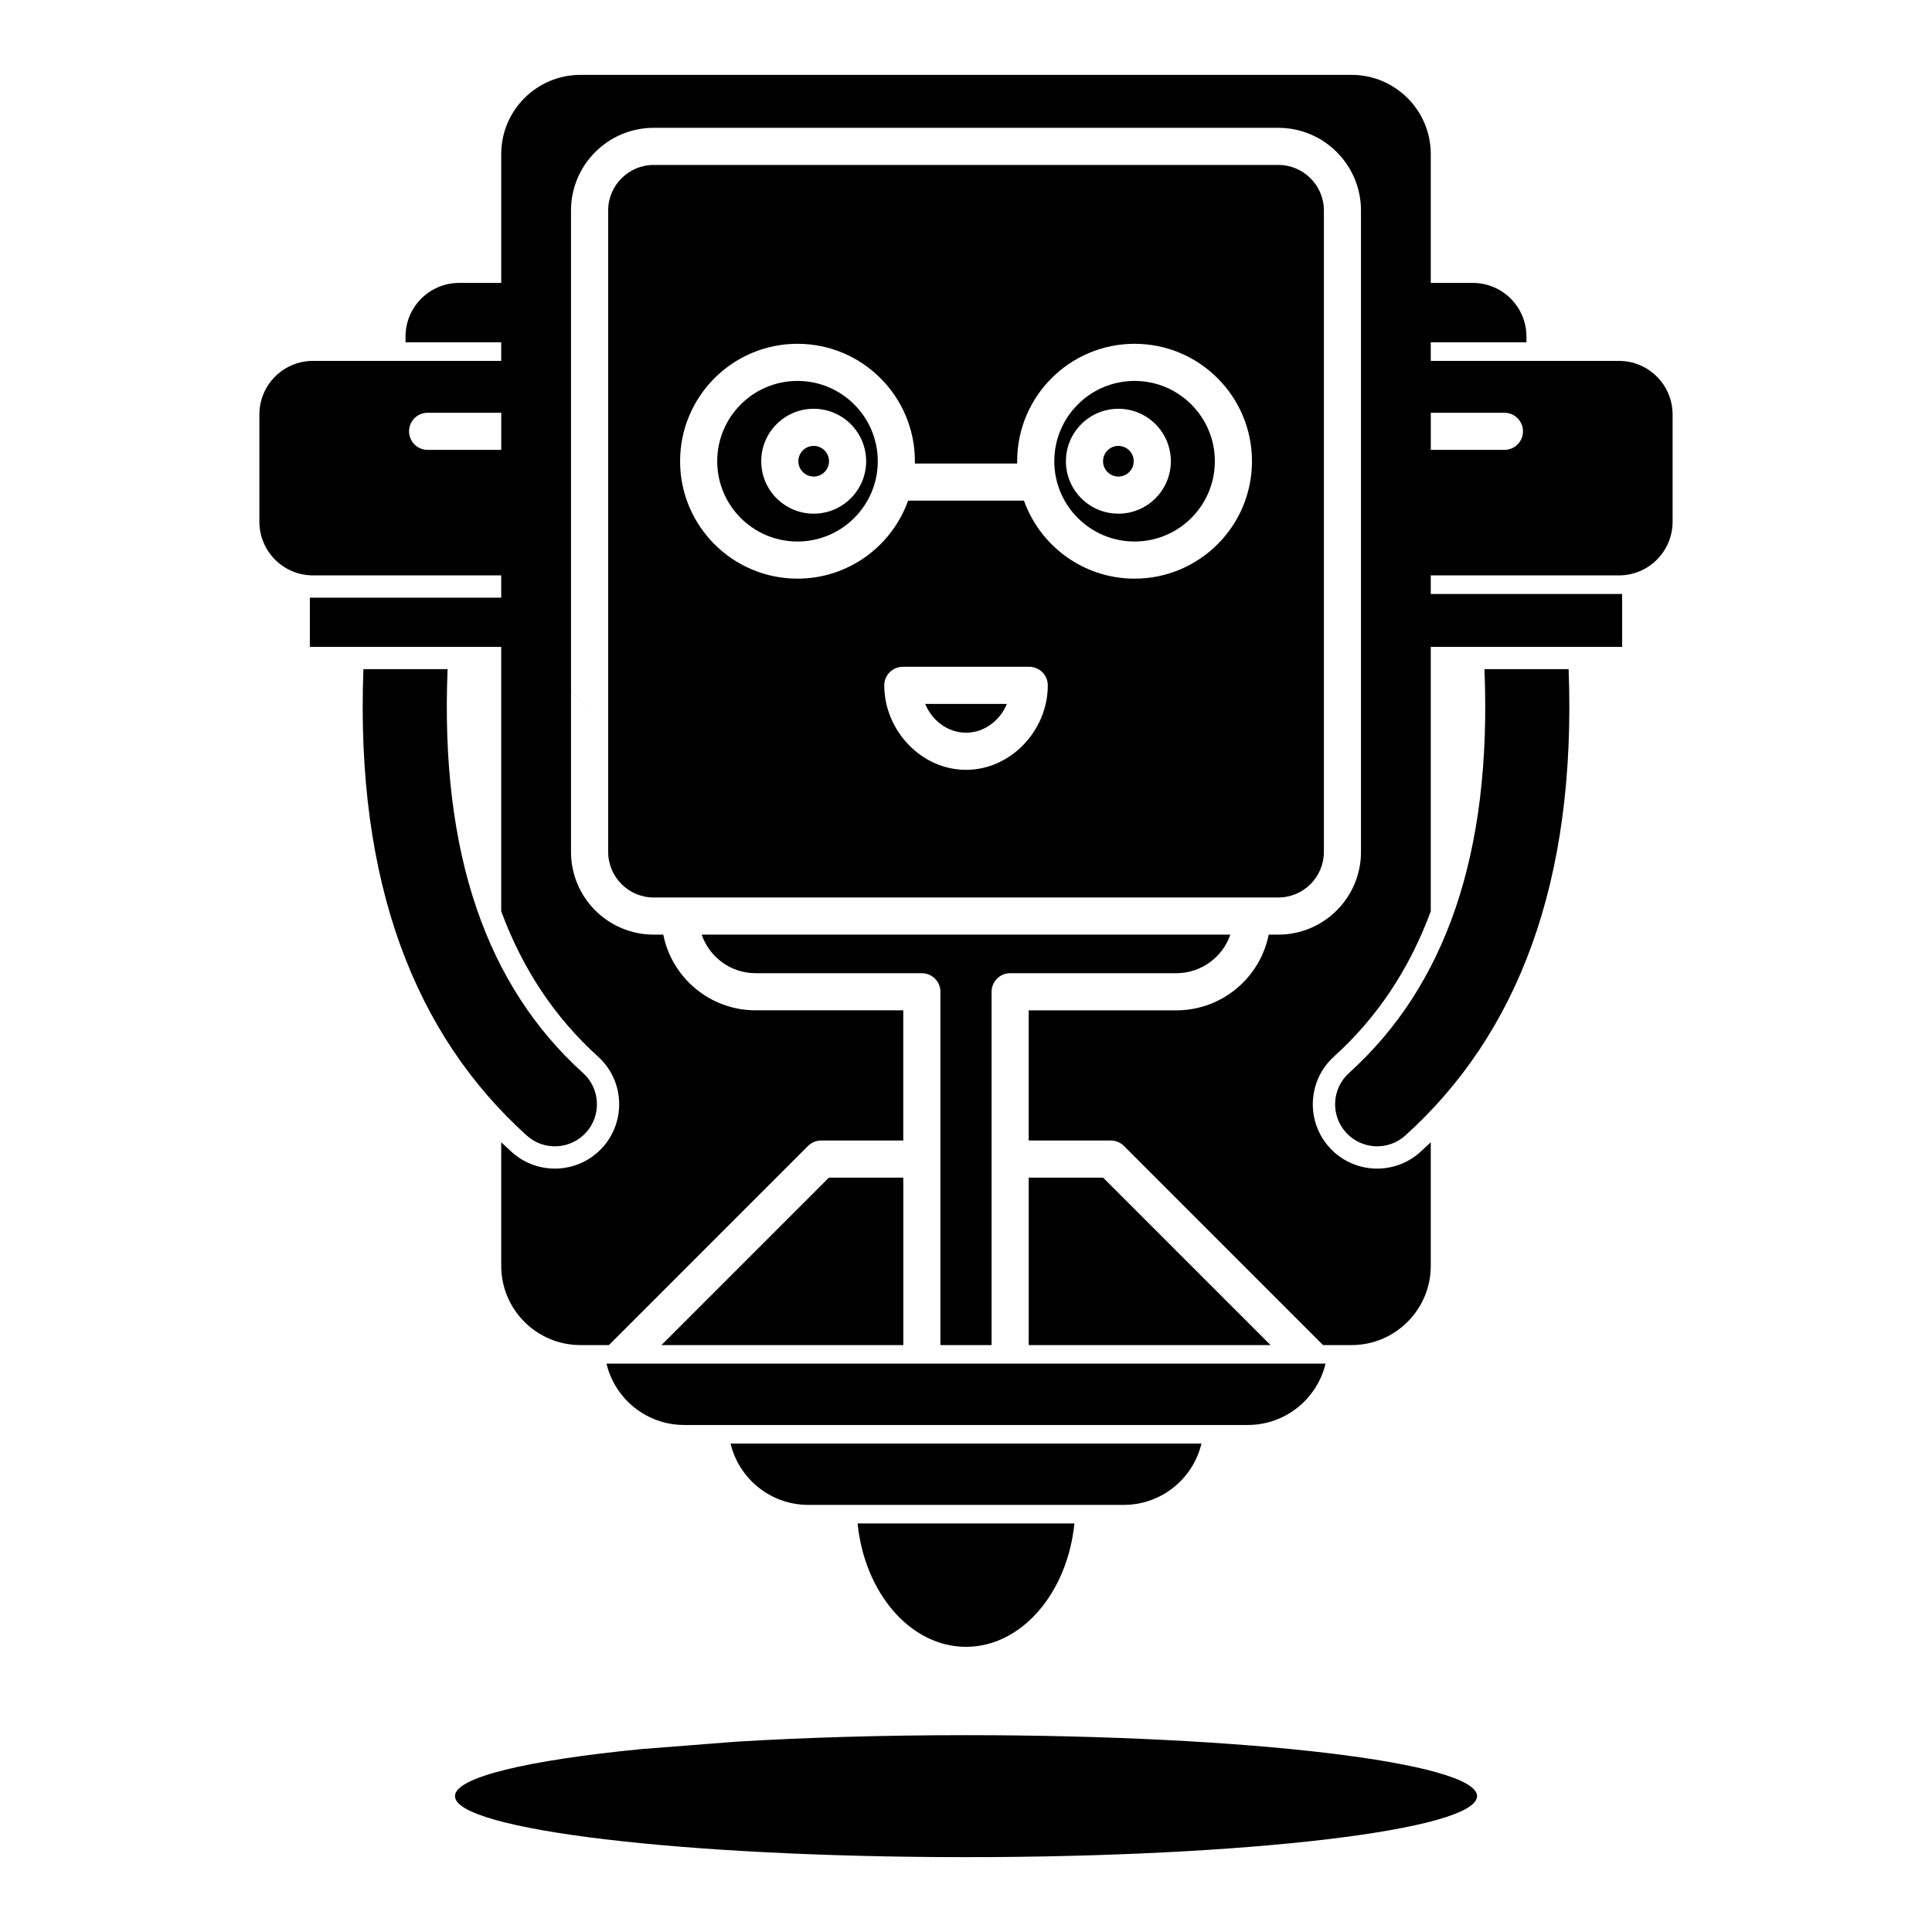
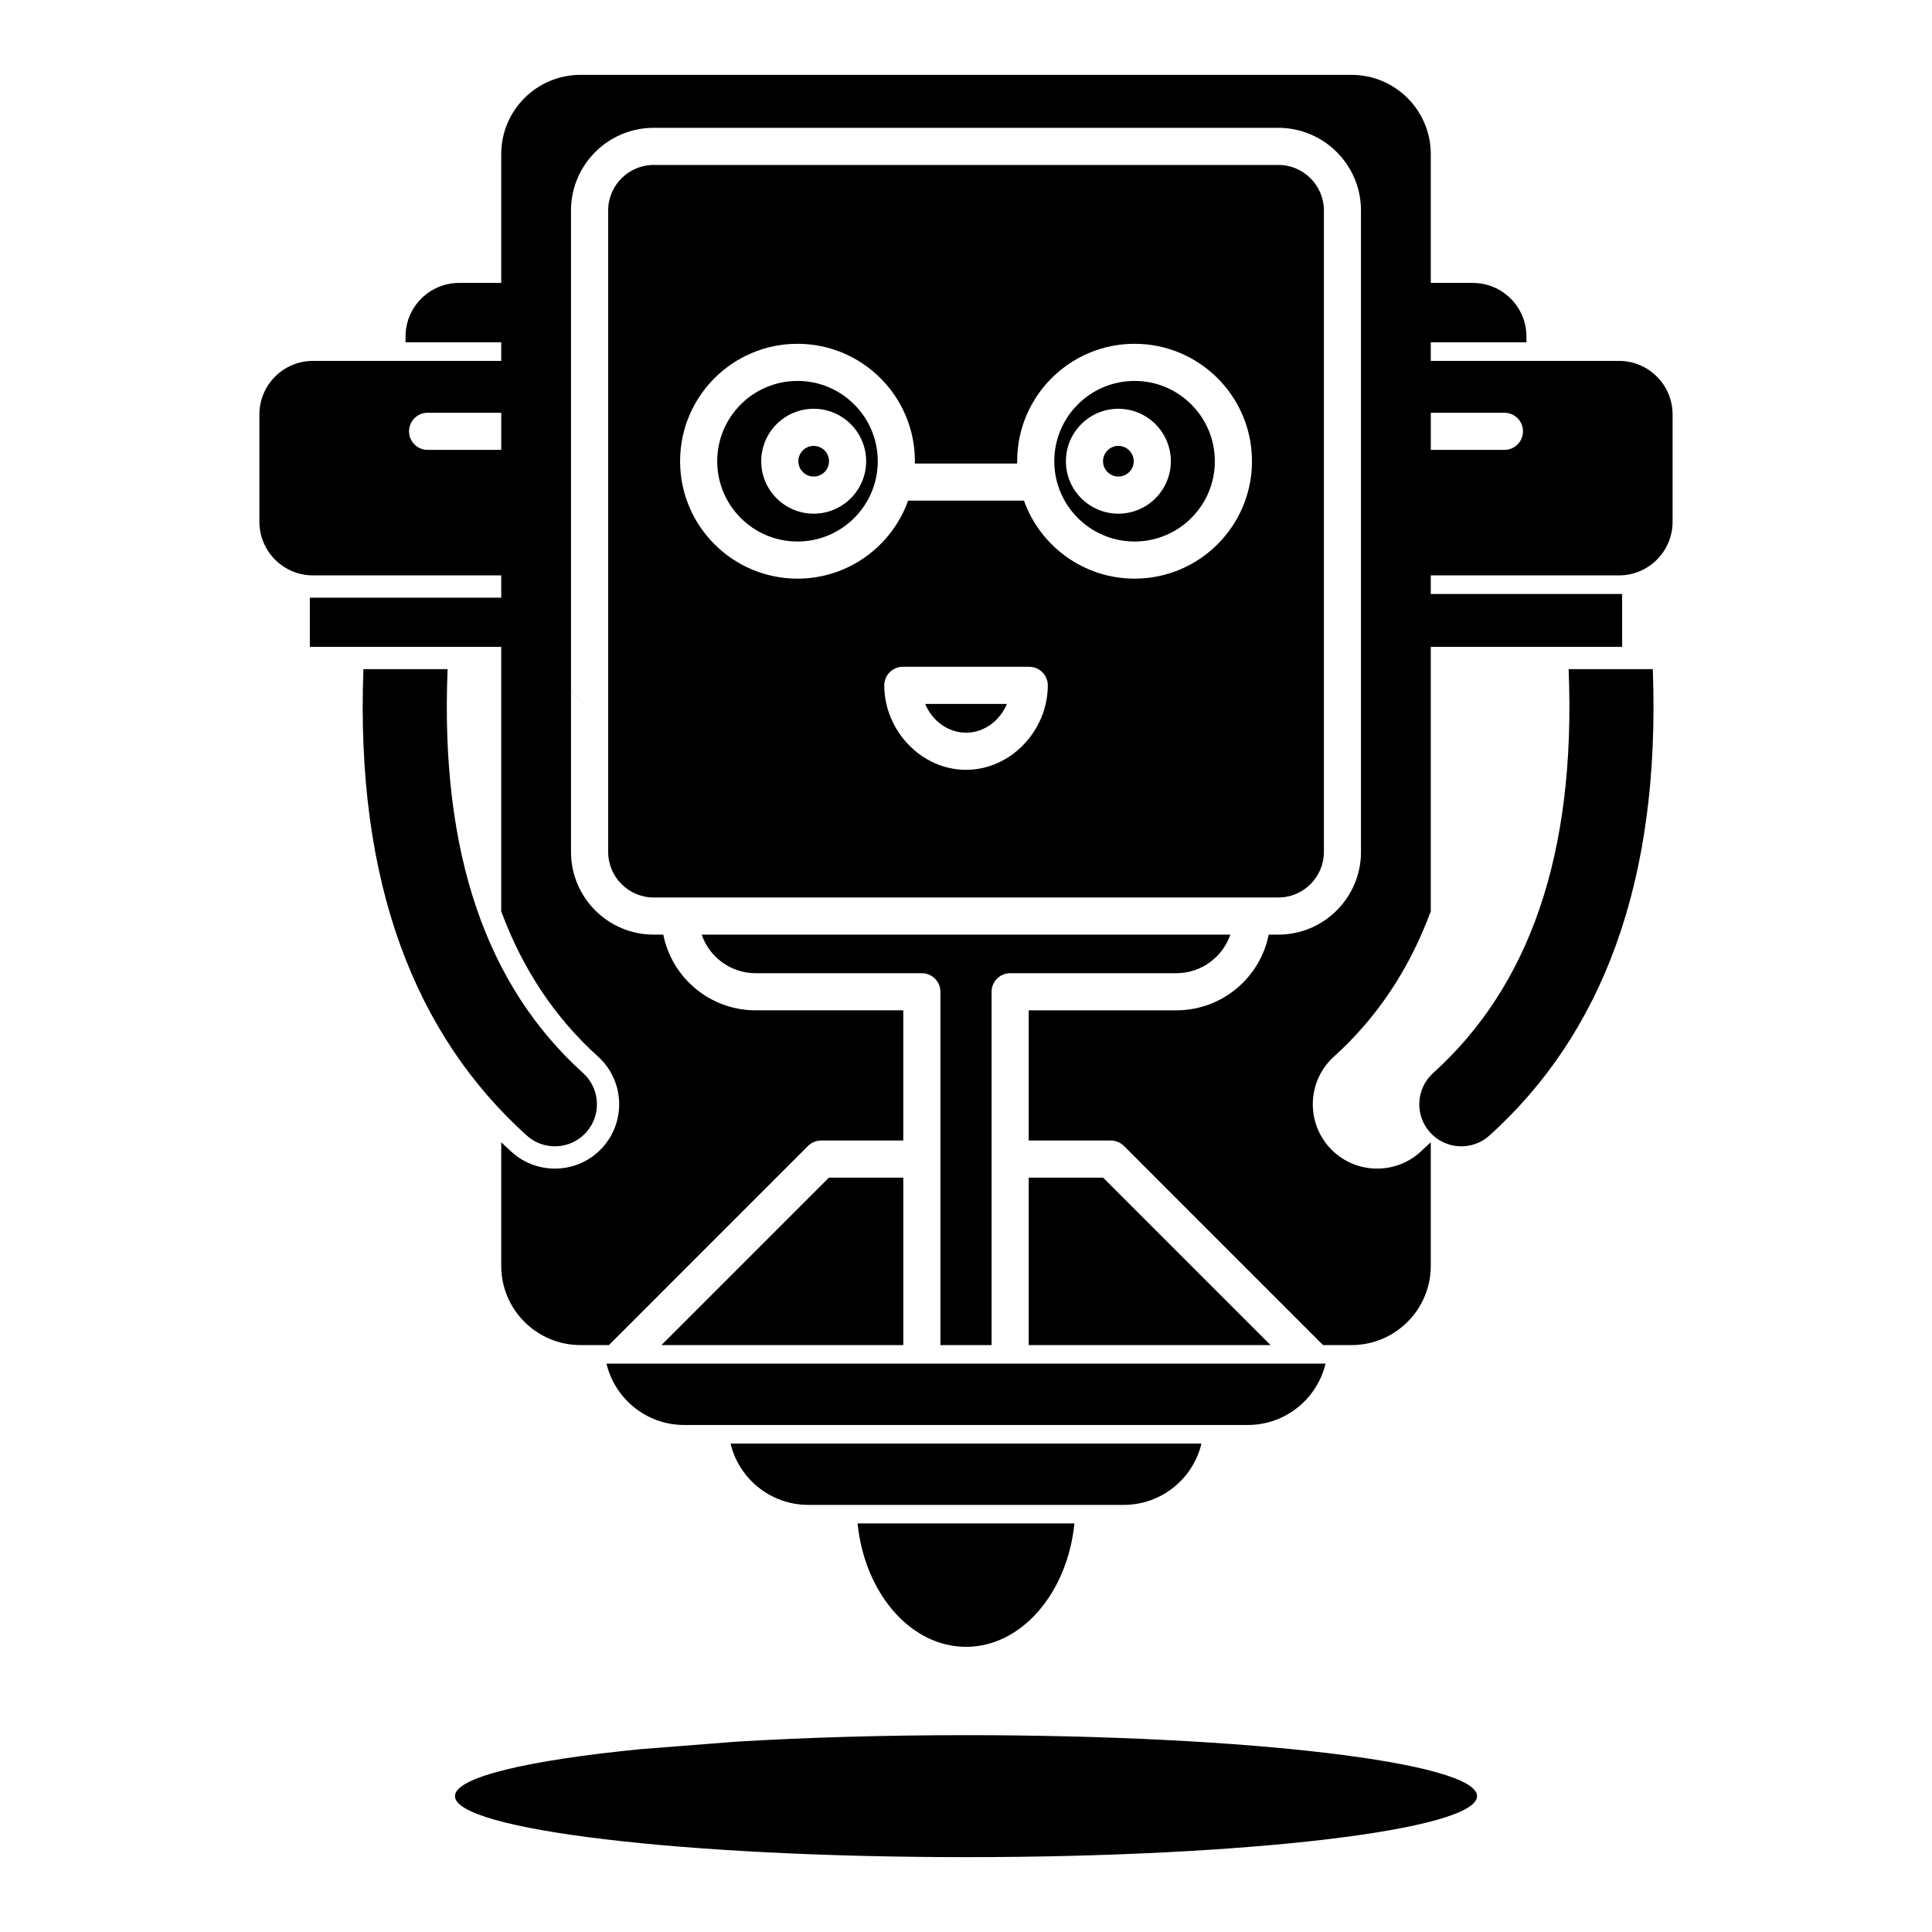
<svg xmlns="http://www.w3.org/2000/svg" fill="#000000" width="800px" height="800px" version="1.1" viewBox="144 144 512 512">
-   <path d="m339.15 605.56c18.301-1.105 38.977-1.723 60.852-1.723 74.742 0 135.43 7.242 135.43 16.156 0 8.926-60.684 16.168-135.43 16.168-74.746 0-135.43-7.242-135.43-16.168 0-5.008 19.199-9.496 49.289-12.457zm89.582-57.832c-1.859 18.441-14.02 32.699-28.73 32.699s-26.875-14.258-28.734-32.699zm33.664-21.176h-124.79c2.215 9.32 10.609 16.258 20.598 16.258h83.602c9.996 0 18.379-6.938 20.594-16.258zm32.887-21.176h-190.56c2.223 9.32 10.605 16.258 20.605 16.258h149.35c9.996 0 18.379-6.938 20.605-16.258zm-111.9-49.289h-19.719l-44.371 44.371h64.09zm-106.55-237.11v-34.145c0-11.582 9.406-20.992 20.996-20.992h204.34c11.59 0 21 9.41 21 20.992v34.145h11.148c7.84 0 14.207 6.367 14.207 14.207v1.535h-25.355v4.922h49.879c7.84 0 14.207 6.367 14.207 14.207v28.418c0 7.852-6.367 14.219-14.207 14.219h-49.879v4.922h50.715v14.02h-50.715v70.082c-5.731 15.469-14.301 28.23-25.645 38.484-6.988 6.309-7.527 17.102-1.219 24.09 6.305 6.977 17.09 7.527 24.078 1.219 0.941-0.855 1.867-1.723 2.785-2.586v32.754c0 11.582-9.41 20.992-21 20.992h-7.547l-52.762-52.773c-0.926-0.914-2.176-1.438-3.484-1.438h-21.758v-34.5h39.117c12.102 0 22.207-8.629 24.488-20.062h2.531c12.102 0 21.922-9.82 21.922-21.922v-169.97c0-12.102-9.82-21.922-21.922-21.922h-165.51c-12.102 0-21.922 9.82-21.922 21.922v127.32l4.922 4.922-4.922-4.902v42.629c0 12.102 9.82 21.922 21.922 21.922h2.531c2.281 11.434 12.387 20.062 24.492 20.062h39.113v34.5h-21.758c-1.309 0-2.559 0.523-3.481 1.438l-52.766 52.773h-7.547c-11.59 0-20.996-9.41-20.996-20.992v-32.754c0.914 0.863 1.84 1.73 2.785 2.586 6.984 6.309 17.77 5.758 24.078-1.219 6.305-6.988 5.766-17.781-1.223-24.09-11.344-10.254-19.914-23.016-25.641-38.484v-70.082h-50.715v-13.035h50.715v-5.906h-49.879c-7.844 0-14.211-6.367-14.211-14.219v-28.418c0-7.84 6.367-14.207 14.211-14.207h49.879v-4.922h-25.359v-1.535c0-7.84 6.367-14.207 14.211-14.207zm193.22 172.71h-140.1c2.035 5.945 7.684 10.223 14.316 10.223h44.031c2.719 0 4.922 2.207 4.922 4.922v93.629h13.559v-93.629c0-2.715 2.207-4.922 4.922-4.922h44.035c6.629 0 12.277-4.277 14.316-10.223zm-53.434 64.402v44.371h64.09l-44.371-44.371zm-154-134.76c-2.019 49.148 10.477 84.074 35.906 107.04 4.566 4.133 4.918 11.18 0.797 15.746-4.125 4.562-11.18 4.93-15.746 0.797-29.5-26.648-45.41-66.68-43.266-123.58zm297.08 0h-22.305c2.016 49.148-10.48 84.074-35.906 107.04-4.566 4.133-4.922 11.18-0.797 15.746 4.121 4.562 11.176 4.93 15.742 0.797 29.5-26.648 45.41-66.68 43.266-123.58zm-254.53 5.785v-127.32c0-6.672 5.414-12.082 12.082-12.082h165.51c6.672 0 12.082 5.41 12.082 12.082v169.97c0 6.668-5.41 12.082-12.082 12.082h-165.51c-6.668 0-12.082-5.414-12.082-12.082zm73.172-1.484c0 11.906 9.762 22.383 21.668 22.383s21.668-10.477 21.668-22.383c0-2.719-2.207-4.922-4.922-4.922h-33.496c-2.715 0-4.918 2.203-4.918 4.922zm32.5 4.918h-21.668c1.82 4.371 5.965 7.625 10.836 7.625s9.012-3.254 10.832-7.625zm2.727-63.715h-27.121c0.012-0.195 0.012-0.402 0.012-0.598 0-17.184-13.945-31.125-31.113-31.125-17.184 0-31.117 13.941-31.117 31.125 0 17.168 13.934 31.113 31.117 31.113 13.5 0 25.012-8.629 29.312-20.676h30.699c4.301 12.047 15.812 20.676 29.316 20.676 17.18 0 31.113-13.945 31.113-31.113 0-17.184-13.934-31.125-31.113-31.125-17.172 0-31.117 13.941-31.117 31.125 0 0.195 0 0.402 0.012 0.598zm31.105-21.883c11.746 0 21.273 9.535 21.273 21.285 0 11.738-9.527 21.273-21.273 21.273-11.742 0-21.277-9.535-21.277-21.273 0-11.75 9.535-21.285 21.277-21.285zm-89.328 0c11.738 0 21.273 9.535 21.273 21.285 0 11.738-9.535 21.273-21.273 21.273-11.75 0-21.277-9.535-21.277-21.273 0-11.75 9.527-21.285 21.277-21.285zm4.289 7.379c-7.676 0-13.902 6.231-13.902 13.906 0 7.664 6.227 13.895 13.902 13.895s13.902-6.231 13.902-13.895c0-7.676-6.227-13.906-13.902-13.906zm80.746 0c-7.676 0-13.902 6.231-13.902 13.906 0 7.664 6.227 13.895 13.902 13.895 7.676 0 13.906-6.231 13.906-13.895 0-7.676-6.231-13.906-13.906-13.906zm-80.746 9.84c2.242 0 4.062 1.82 4.062 4.066 0 2.234-1.82 4.055-4.062 4.055s-4.062-1.82-4.062-4.055c0-2.246 1.82-4.066 4.062-4.066zm80.746 0c2.246 0 4.066 1.82 4.066 4.066 0 2.234-1.82 4.055-4.066 4.055-2.242 0-4.062-1.82-4.062-4.055 0-2.246 1.82-4.066 4.062-4.066zm82.797 1.055h19.512c2.715 0 4.918-2.203 4.918-4.922 0-2.715-2.203-4.918-4.918-4.918h-19.512zm-246.34-9.84v9.84h-19.516c-2.715 0-4.918-2.203-4.918-4.922 0-2.715 2.203-4.918 4.918-4.918z" fill-rule="evenodd" />
+   <path d="m339.15 605.56c18.301-1.105 38.977-1.723 60.852-1.723 74.742 0 135.43 7.242 135.43 16.156 0 8.926-60.684 16.168-135.43 16.168-74.746 0-135.43-7.242-135.43-16.168 0-5.008 19.199-9.496 49.289-12.457zm89.582-57.832c-1.859 18.441-14.02 32.699-28.73 32.699s-26.875-14.258-28.734-32.699zm33.664-21.176h-124.79c2.215 9.32 10.609 16.258 20.598 16.258h83.602c9.996 0 18.379-6.938 20.594-16.258zm32.887-21.176h-190.56c2.223 9.32 10.605 16.258 20.605 16.258h149.35c9.996 0 18.379-6.938 20.605-16.258zm-111.9-49.289h-19.719l-44.371 44.371h64.09zm-106.55-237.11v-34.145c0-11.582 9.406-20.992 20.996-20.992h204.34c11.59 0 21 9.41 21 20.992v34.145h11.148c7.84 0 14.207 6.367 14.207 14.207v1.535h-25.355v4.922h49.879c7.84 0 14.207 6.367 14.207 14.207v28.418c0 7.852-6.367 14.219-14.207 14.219h-49.879v4.922h50.715v14.02h-50.715v70.082c-5.731 15.469-14.301 28.23-25.645 38.484-6.988 6.309-7.527 17.102-1.219 24.09 6.305 6.977 17.09 7.527 24.078 1.219 0.941-0.855 1.867-1.723 2.785-2.586v32.754c0 11.582-9.41 20.992-21 20.992h-7.547l-52.762-52.773c-0.926-0.914-2.176-1.438-3.484-1.438h-21.758v-34.5h39.117c12.102 0 22.207-8.629 24.488-20.062h2.531c12.102 0 21.922-9.82 21.922-21.922v-169.97c0-12.102-9.82-21.922-21.922-21.922h-165.51c-12.102 0-21.922 9.82-21.922 21.922v127.32l4.922 4.922-4.922-4.902v42.629c0 12.102 9.82 21.922 21.922 21.922h2.531c2.281 11.434 12.387 20.062 24.492 20.062h39.113v34.5h-21.758c-1.309 0-2.559 0.523-3.481 1.438l-52.766 52.773h-7.547c-11.59 0-20.996-9.41-20.996-20.992v-32.754c0.914 0.863 1.84 1.73 2.785 2.586 6.984 6.309 17.77 5.758 24.078-1.219 6.305-6.988 5.766-17.781-1.223-24.09-11.344-10.254-19.914-23.016-25.641-38.484v-70.082h-50.715v-13.035h50.715v-5.906h-49.879c-7.844 0-14.211-6.367-14.211-14.219v-28.418c0-7.84 6.367-14.207 14.211-14.207h49.879v-4.922h-25.359v-1.535c0-7.84 6.367-14.207 14.211-14.207zm193.22 172.71h-140.1c2.035 5.945 7.684 10.223 14.316 10.223h44.031c2.719 0 4.922 2.207 4.922 4.922v93.629h13.559v-93.629c0-2.715 2.207-4.922 4.922-4.922h44.035c6.629 0 12.277-4.277 14.316-10.223zm-53.434 64.402v44.371h64.09l-44.371-44.371zm-154-134.76c-2.019 49.148 10.477 84.074 35.906 107.04 4.566 4.133 4.918 11.18 0.797 15.746-4.125 4.562-11.18 4.93-15.746 0.797-29.5-26.648-45.41-66.68-43.266-123.58zm297.08 0c2.016 49.148-10.48 84.074-35.906 107.04-4.566 4.133-4.922 11.18-0.797 15.746 4.121 4.562 11.176 4.93 15.742 0.797 29.5-26.648 45.41-66.68 43.266-123.58zm-254.53 5.785v-127.32c0-6.672 5.414-12.082 12.082-12.082h165.51c6.672 0 12.082 5.41 12.082 12.082v169.97c0 6.668-5.41 12.082-12.082 12.082h-165.51c-6.668 0-12.082-5.414-12.082-12.082zm73.172-1.484c0 11.906 9.762 22.383 21.668 22.383s21.668-10.477 21.668-22.383c0-2.719-2.207-4.922-4.922-4.922h-33.496c-2.715 0-4.918 2.203-4.918 4.922zm32.5 4.918h-21.668c1.82 4.371 5.965 7.625 10.836 7.625s9.012-3.254 10.832-7.625zm2.727-63.715h-27.121c0.012-0.195 0.012-0.402 0.012-0.598 0-17.184-13.945-31.125-31.113-31.125-17.184 0-31.117 13.941-31.117 31.125 0 17.168 13.934 31.113 31.117 31.113 13.5 0 25.012-8.629 29.312-20.676h30.699c4.301 12.047 15.812 20.676 29.316 20.676 17.18 0 31.113-13.945 31.113-31.113 0-17.184-13.934-31.125-31.113-31.125-17.172 0-31.117 13.941-31.117 31.125 0 0.195 0 0.402 0.012 0.598zm31.105-21.883c11.746 0 21.273 9.535 21.273 21.285 0 11.738-9.527 21.273-21.273 21.273-11.742 0-21.277-9.535-21.277-21.273 0-11.75 9.535-21.285 21.277-21.285zm-89.328 0c11.738 0 21.273 9.535 21.273 21.285 0 11.738-9.535 21.273-21.273 21.273-11.75 0-21.277-9.535-21.277-21.273 0-11.75 9.527-21.285 21.277-21.285zm4.289 7.379c-7.676 0-13.902 6.231-13.902 13.906 0 7.664 6.227 13.895 13.902 13.895s13.902-6.231 13.902-13.895c0-7.676-6.227-13.906-13.902-13.906zm80.746 0c-7.676 0-13.902 6.231-13.902 13.906 0 7.664 6.227 13.895 13.902 13.895 7.676 0 13.906-6.231 13.906-13.895 0-7.676-6.231-13.906-13.906-13.906zm-80.746 9.84c2.242 0 4.062 1.82 4.062 4.066 0 2.234-1.82 4.055-4.062 4.055s-4.062-1.82-4.062-4.055c0-2.246 1.82-4.066 4.062-4.066zm80.746 0c2.246 0 4.066 1.82 4.066 4.066 0 2.234-1.82 4.055-4.066 4.055-2.242 0-4.062-1.82-4.062-4.055 0-2.246 1.82-4.066 4.062-4.066zm82.797 1.055h19.512c2.715 0 4.918-2.203 4.918-4.922 0-2.715-2.203-4.918-4.918-4.918h-19.512zm-246.34-9.84v9.84h-19.516c-2.715 0-4.918-2.203-4.918-4.922 0-2.715 2.203-4.918 4.918-4.918z" fill-rule="evenodd" />
</svg>